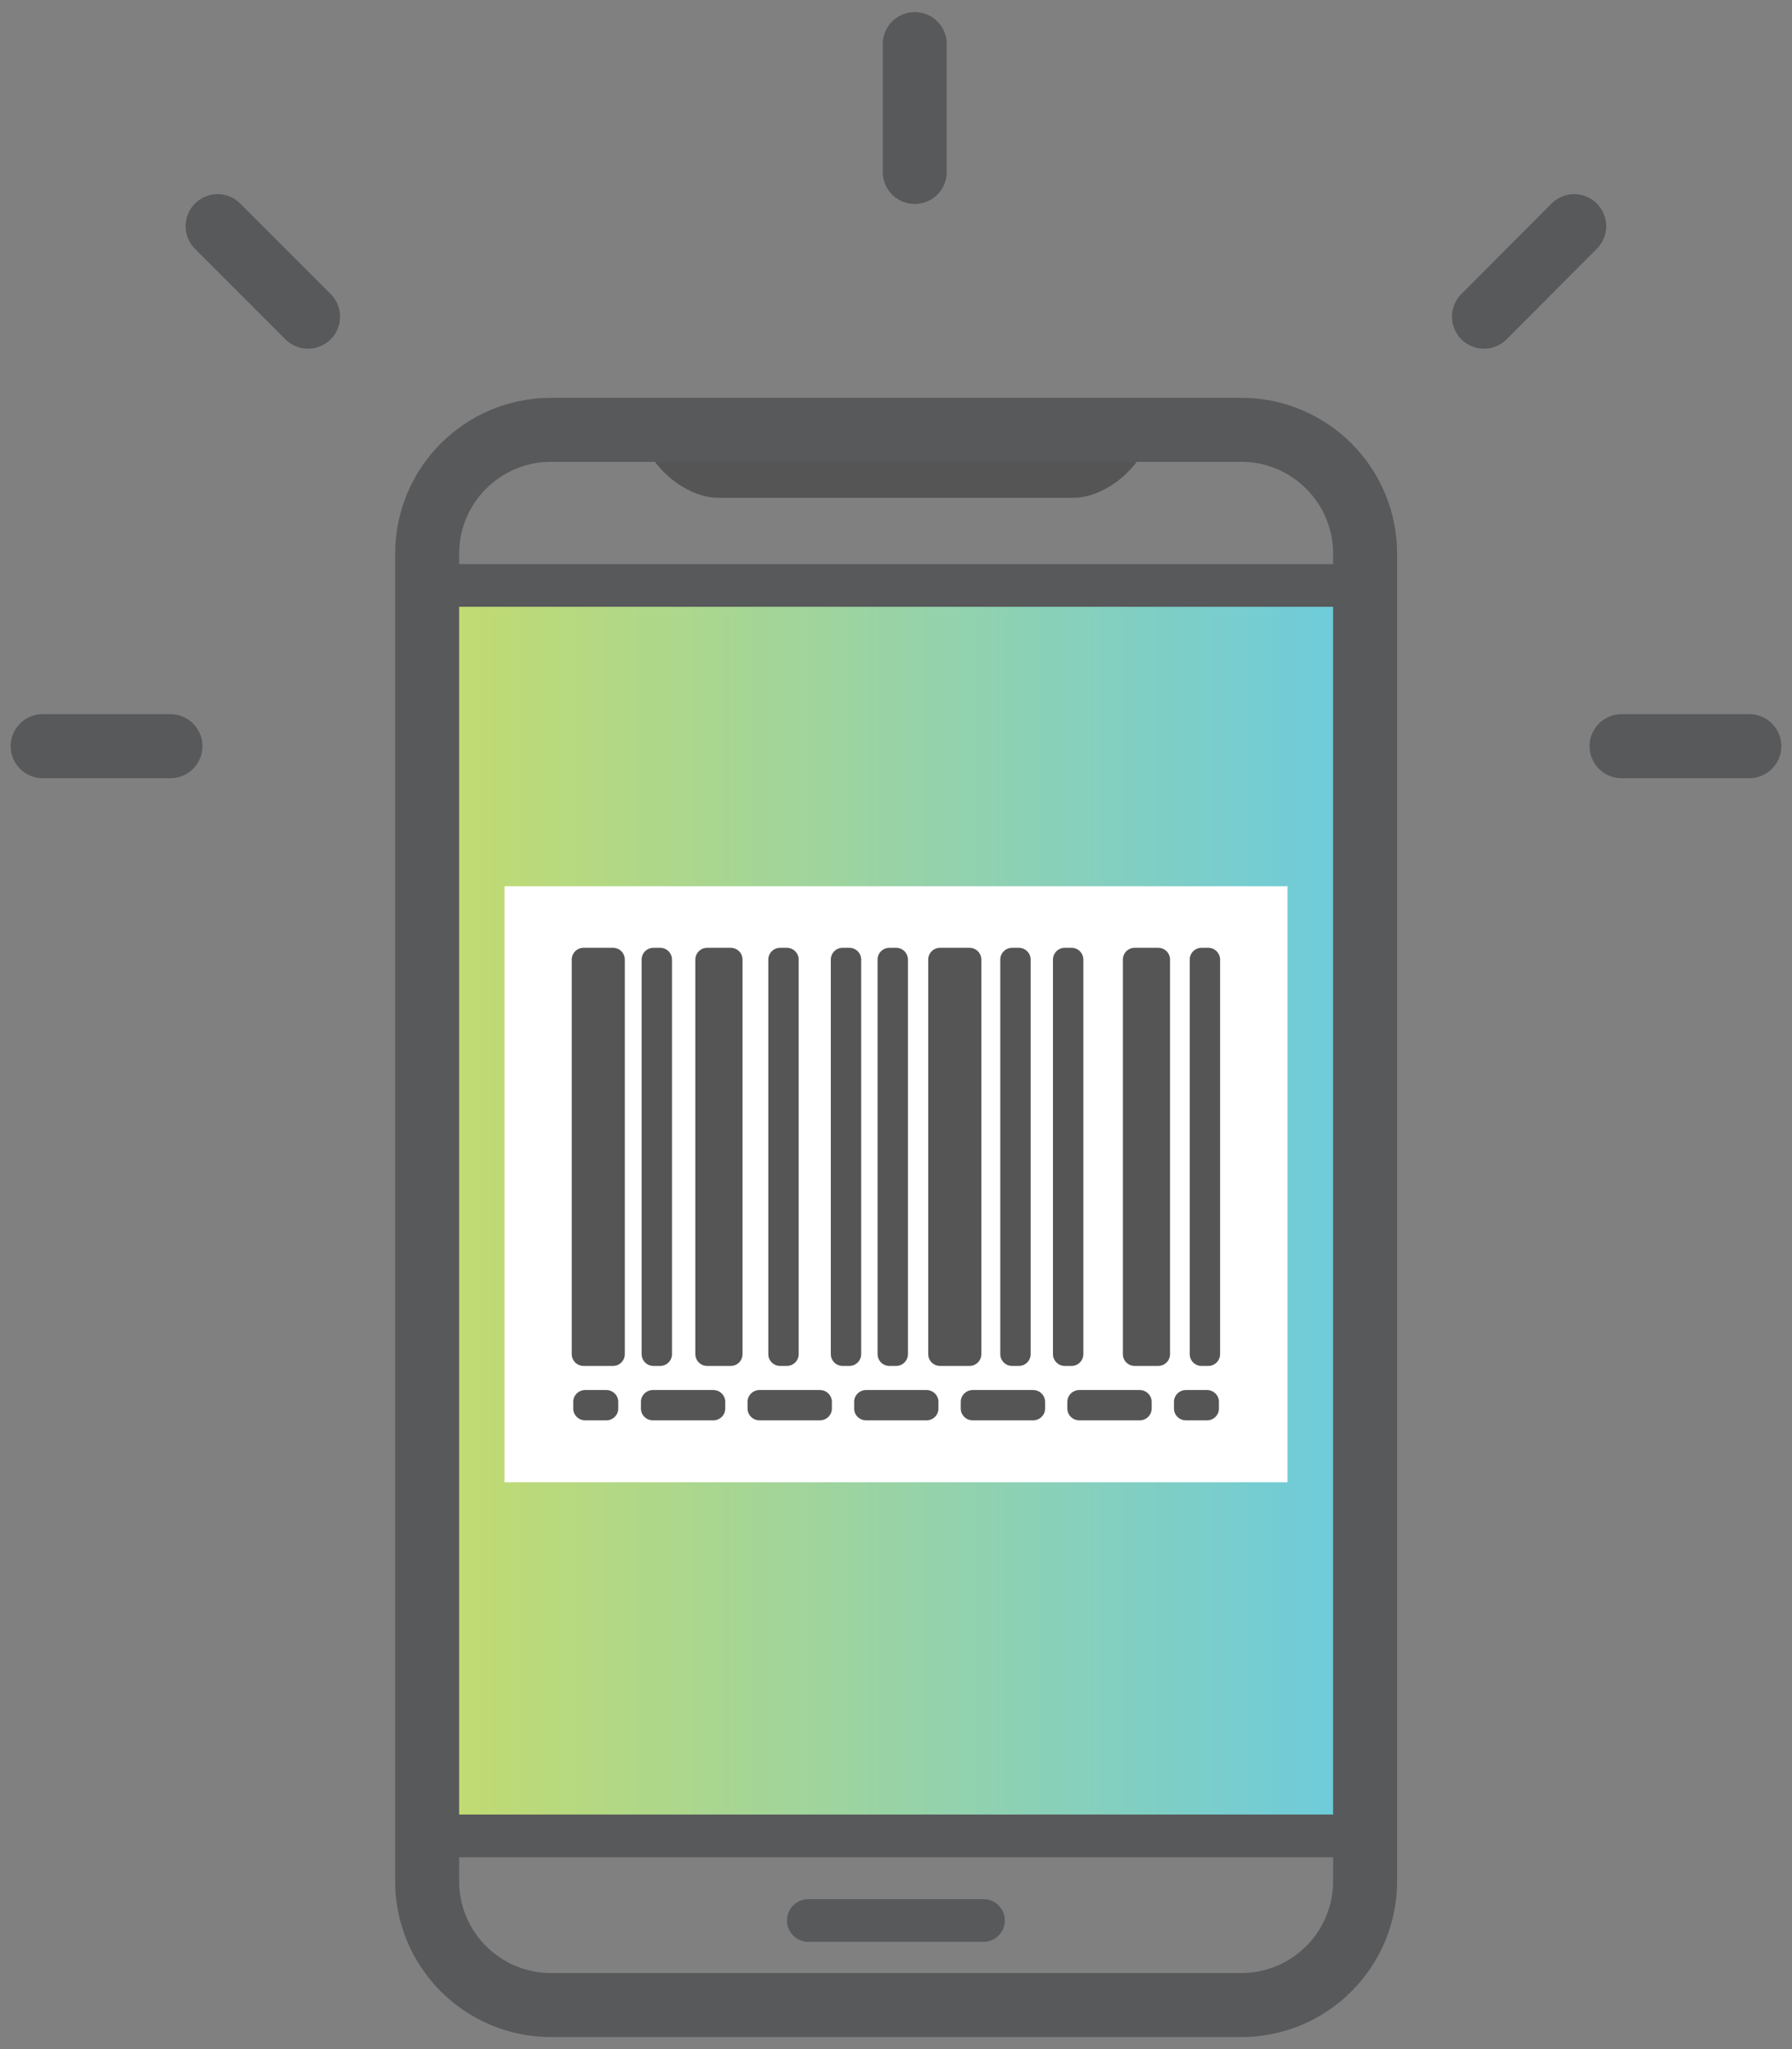
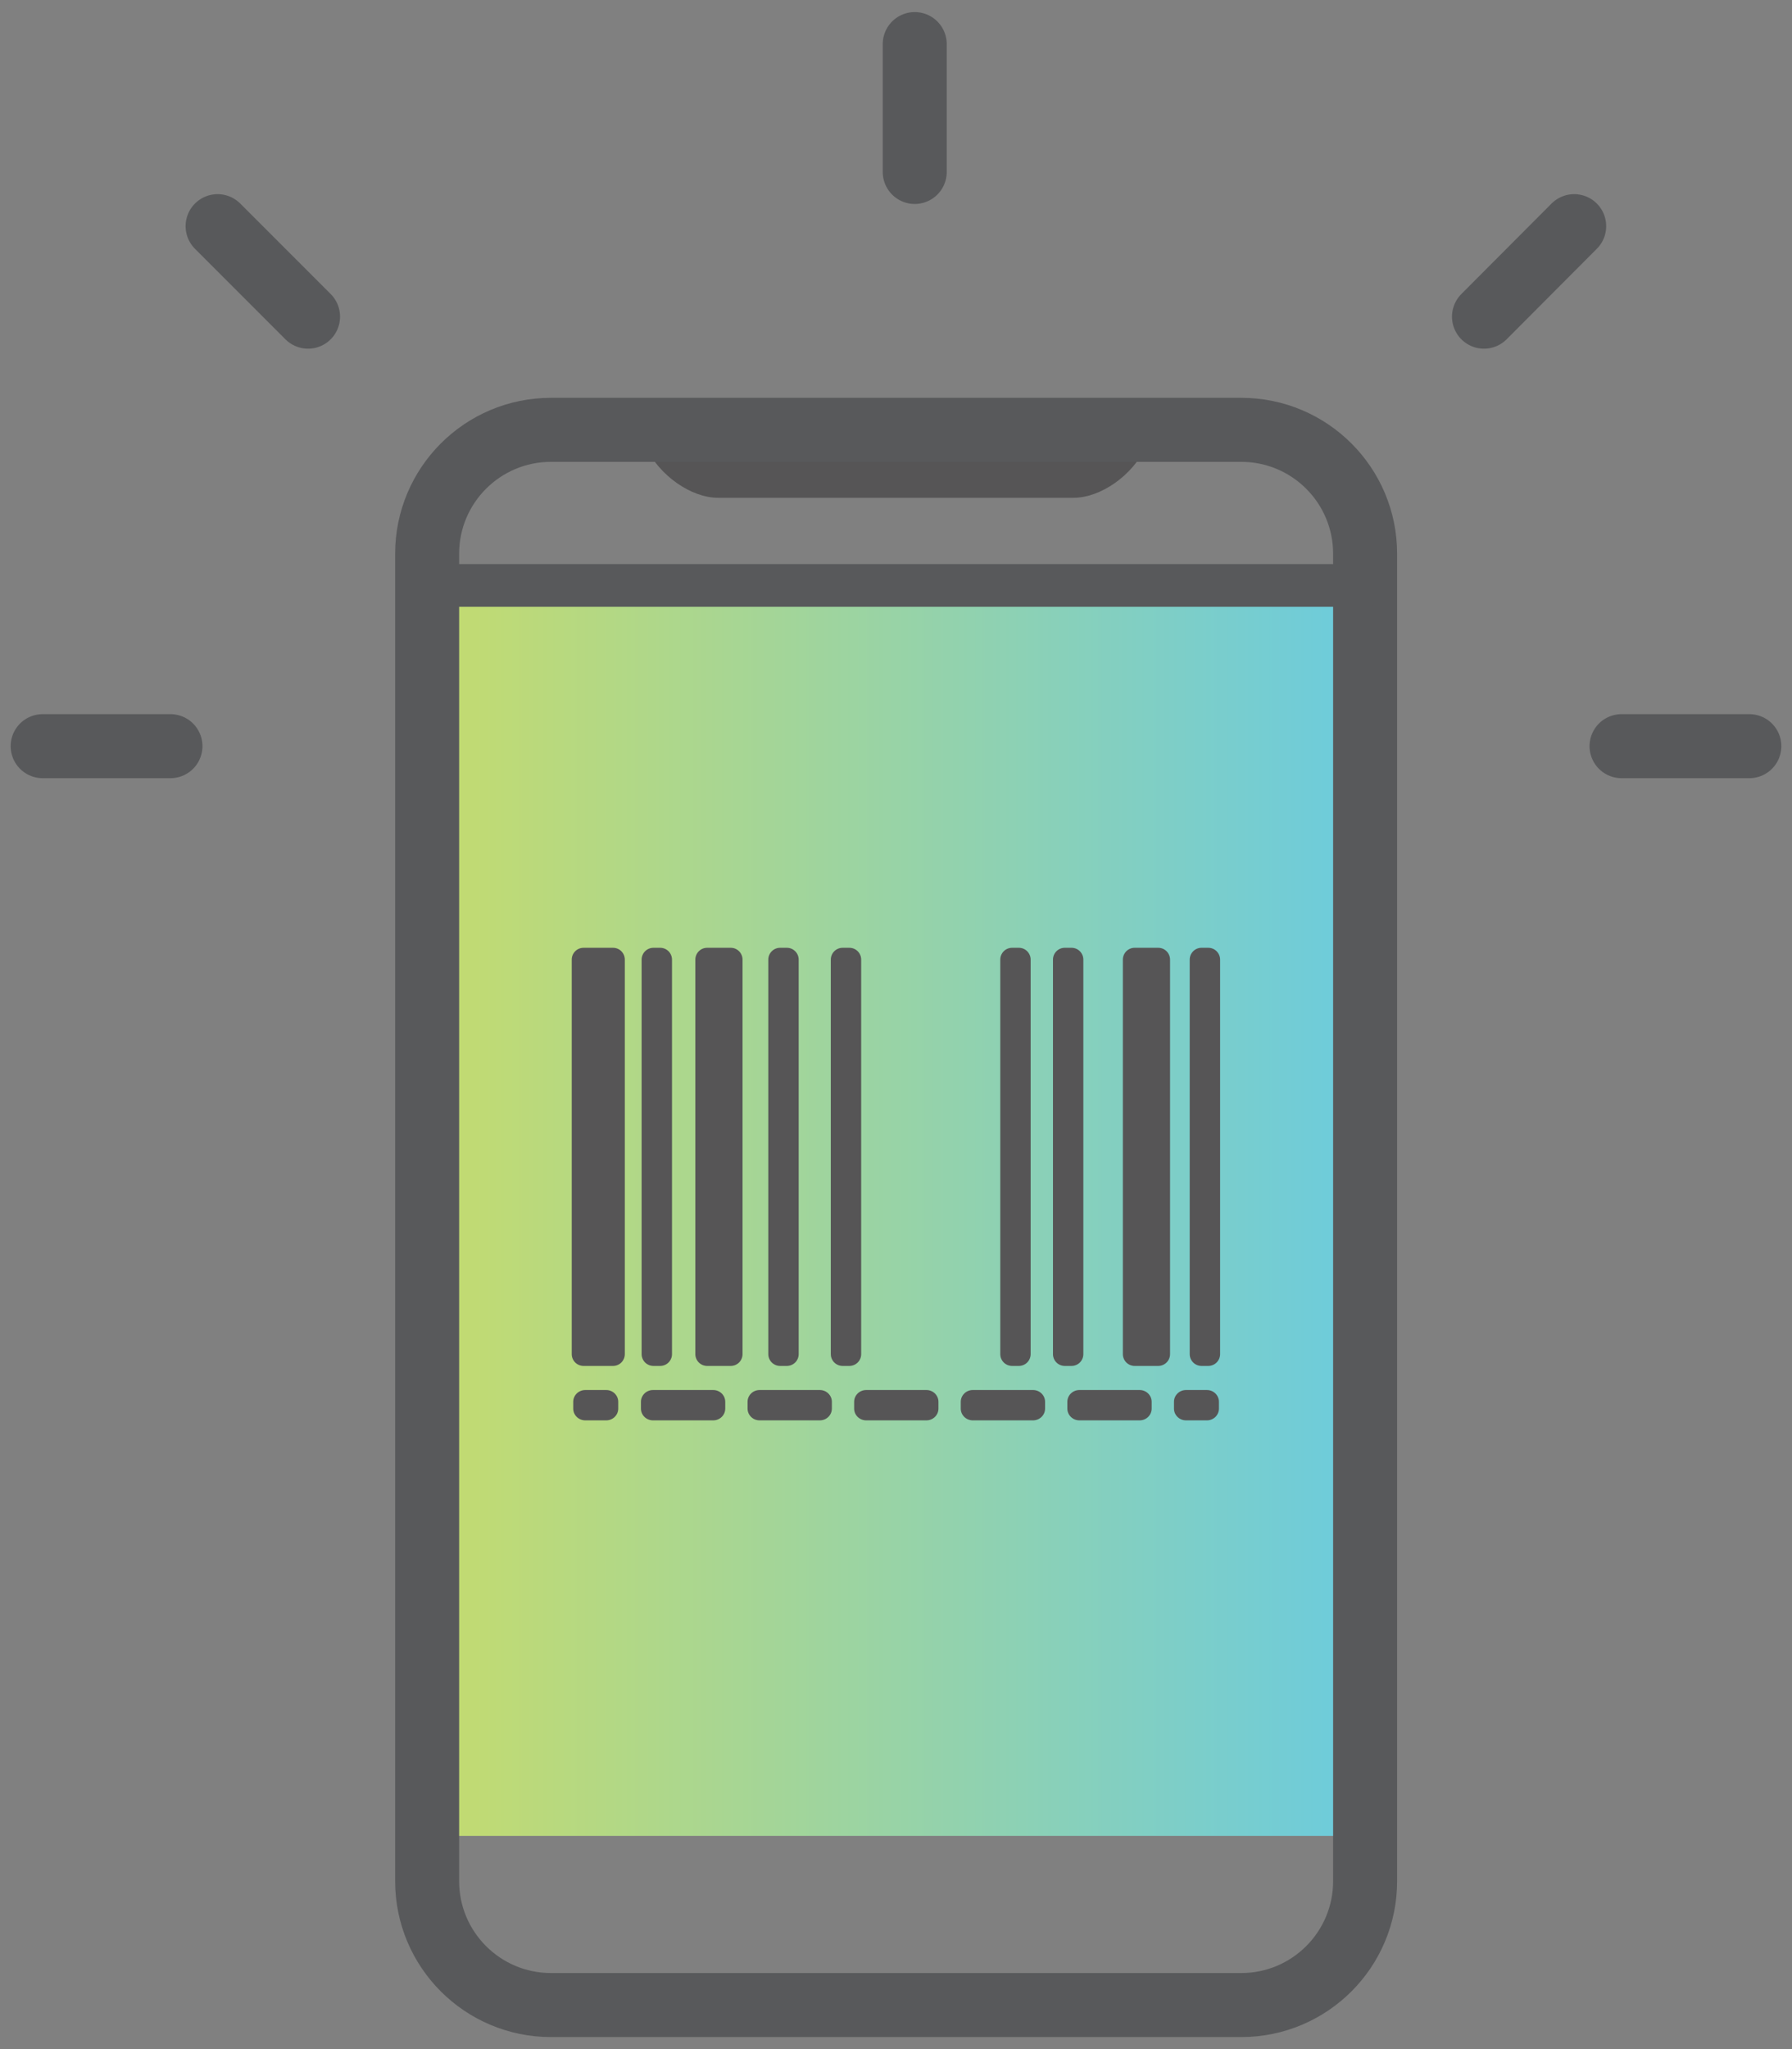
<svg xmlns="http://www.w3.org/2000/svg" width="42" height="48" viewBox="0 0 42 48" fill="none">
  <rect x="0" y="0" width="42" height="48" fill="#808080" stroke="none" />
  <path d="M38.005 17.479H41" stroke="#58595B" stroke-width="1.5" stroke-linecap="round" stroke-linejoin="round" />
  <path d="M34.781 7.418L36.895 5.298" stroke="#58595B" stroke-width="1.5" stroke-linecap="round" stroke-linejoin="round" />
  <path d="M3.995 17.479H1" stroke="#58595B" stroke-width="1.5" stroke-linecap="round" stroke-linejoin="round" />
  <path d="M7.22 7.418L5.1 5.298" stroke="#58595B" stroke-width="1.5" stroke-linecap="round" stroke-linejoin="round" />
  <path d="M21.439 4.028V1.033" stroke="#58595B" stroke-width="1.5" stroke-linecap="round" stroke-linejoin="round" />
  <path d="M31.842 13.617H10.139V43.005H31.842V13.617Z" fill="url(#paint0_linear_142_117)" />
-   <path d="M30.177 20.76H11.823V34.721H30.177V20.76Z" fill="white" />
+   <path d="M30.177 20.76H11.823V34.721V20.76Z" fill="white" />
  <path d="M27.045 10.069L26.87 10.442C26.548 11.144 25.79 11.661 25.16 11.661H16.831C16.201 11.661 15.448 11.144 15.12 10.442L14.946 10.069" fill="#565556" />
  <path d="M27.146 22.202H26.593C26.441 22.202 26.317 22.326 26.317 22.479V31.72C26.317 31.873 26.441 31.997 26.593 31.997H27.146C27.299 31.997 27.423 31.873 27.423 31.72V22.479C27.423 22.326 27.299 22.202 27.146 22.202Z" fill="#565556" />
  <path d="M28.319 22.202H28.16C28.008 22.202 27.884 22.326 27.884 22.479V31.72C27.884 31.873 28.008 31.997 28.16 31.997H28.319C28.472 31.997 28.596 31.873 28.596 31.72V22.479C28.596 22.326 28.472 22.202 28.319 22.202Z" fill="#565556" />
  <path d="M23.88 22.202H23.721C23.568 22.202 23.444 22.326 23.444 22.479V31.72C23.444 31.873 23.568 31.997 23.721 31.997H23.88C24.032 31.997 24.156 31.873 24.156 31.72V22.479C24.156 22.326 24.032 22.202 23.88 22.202Z" fill="#565556" />
  <path d="M25.114 22.202H24.955C24.803 22.202 24.679 22.326 24.679 22.479V31.72C24.679 31.873 24.803 31.997 24.955 31.997H25.114C25.267 31.997 25.391 31.873 25.391 31.72V22.479C25.391 22.326 25.267 22.202 25.114 22.202Z" fill="#565556" />
  <path d="M17.127 22.202H16.574C16.421 22.202 16.297 22.326 16.297 22.479V31.72C16.297 31.873 16.421 31.997 16.574 31.997H17.127C17.28 31.997 17.403 31.873 17.403 31.72V22.479C17.403 22.326 17.28 22.202 17.127 22.202Z" fill="#565556" />
  <path d="M18.442 22.202H18.284C18.131 22.202 18.007 22.326 18.007 22.479V31.72C18.007 31.873 18.131 31.997 18.284 31.997H18.442C18.595 31.997 18.719 31.873 18.719 31.72V22.479C18.719 22.326 18.595 22.202 18.442 22.202Z" fill="#565556" />
  <path d="M14.368 22.202H13.677C13.524 22.202 13.4 22.326 13.4 22.479V31.72C13.4 31.873 13.524 31.997 13.677 31.997H14.368C14.521 31.997 14.644 31.873 14.644 31.72V22.479C14.644 22.326 14.521 22.202 14.368 22.202Z" fill="#565556" />
  <path d="M15.473 22.202H15.315C15.162 22.202 15.038 22.326 15.038 22.479V31.72C15.038 31.873 15.162 31.997 15.315 31.997H15.473C15.626 31.997 15.75 31.873 15.75 31.72V22.479C15.75 22.326 15.626 22.202 15.473 22.202Z" fill="#565556" />
  <path d="M19.907 22.202H19.749C19.596 22.202 19.472 22.326 19.472 22.479V31.72C19.472 31.873 19.596 31.997 19.749 31.997H19.907C20.06 31.997 20.184 31.873 20.184 31.72V22.479C20.184 22.326 20.06 22.202 19.907 22.202Z" fill="#565556" />
-   <path d="M21.003 22.202H20.845C20.692 22.202 20.568 22.326 20.568 22.479V31.72C20.568 31.873 20.692 31.997 20.845 31.997H21.003C21.156 31.997 21.28 31.873 21.28 31.72V22.479C21.28 22.326 21.156 22.202 21.003 22.202Z" fill="#565556" />
-   <path d="M22.723 22.202H22.032C21.879 22.202 21.755 22.326 21.755 22.479V31.72C21.755 31.873 21.879 31.997 22.032 31.997H22.723C22.876 31.997 23 31.873 23 31.72V22.479C23 22.326 22.876 22.202 22.723 22.202Z" fill="#565556" />
  <path d="M14.209 33.272H13.717C13.563 33.272 13.435 33.15 13.435 32.996V32.837C13.435 32.684 13.563 32.561 13.717 32.561H14.209C14.362 32.561 14.49 32.684 14.49 32.837V32.996C14.49 33.15 14.362 33.272 14.209 33.272Z" fill="#565556" />
  <path d="M26.711 33.272H25.298C25.144 33.272 25.016 33.15 25.016 32.996V32.837C25.016 32.684 25.144 32.561 25.298 32.561H26.711C26.864 32.561 26.992 32.684 26.992 32.837V32.996C26.992 33.15 26.864 33.272 26.711 33.272ZM24.212 33.272H22.799C22.646 33.272 22.518 33.15 22.518 32.996V32.837C22.518 32.684 22.646 32.561 22.799 32.561H24.212C24.366 32.561 24.494 32.684 24.494 32.837V32.996C24.494 33.15 24.366 33.272 24.212 33.272ZM21.714 33.272H20.301C20.147 33.272 20.019 33.15 20.019 32.996V32.837C20.019 32.684 20.147 32.561 20.301 32.561H21.714C21.867 32.561 21.995 32.684 21.995 32.837V32.996C21.995 33.15 21.867 33.272 21.714 33.272ZM19.215 33.272H17.802C17.649 33.272 17.521 33.15 17.521 32.996V32.837C17.521 32.684 17.649 32.561 17.802 32.561H19.215C19.369 32.561 19.497 32.684 19.497 32.837V32.996C19.497 33.15 19.369 33.272 19.215 33.272ZM16.717 33.272H15.304C15.15 33.272 15.022 33.15 15.022 32.996V32.837C15.022 32.684 15.15 32.561 15.304 32.561H16.717C16.87 32.561 16.998 32.684 16.998 32.837V32.996C16.998 33.15 16.87 33.272 16.717 33.272Z" fill="#565556" />
  <path d="M28.288 33.272H27.796C27.643 33.272 27.515 33.15 27.515 32.996V32.837C27.515 32.684 27.643 32.561 27.796 32.561H28.288C28.441 32.561 28.569 32.684 28.569 32.837V32.996C28.569 33.15 28.441 33.272 28.288 33.272Z" fill="#565556" />
  <path d="M29.092 10.069H12.914C11.31 10.069 10.011 11.368 10.011 12.972V44.065C10.011 45.668 11.31 46.968 12.914 46.968H29.092C30.696 46.968 31.995 45.668 31.995 44.065V12.972C31.995 11.368 30.696 10.069 29.092 10.069Z" stroke="#58595B" stroke-width="1.5" stroke-linecap="round" stroke-linejoin="round" />
-   <path d="M10.011 43.005H31.99" stroke="#58595B" stroke-linecap="round" stroke-linejoin="round" />
  <path d="M10.011 13.714H31.99" stroke="#58595B" stroke-linecap="round" stroke-linejoin="round" />
-   <path d="M18.945 44.987H23.051" stroke="#58595B" stroke-linecap="round" stroke-linejoin="round" />
  <defs>
    <linearGradient id="paint0_linear_142_117" x1="10.139" y1="28.311" x2="31.842" y2="28.311" gradientUnits="userSpaceOnUse">
      <stop stop-color="#C4DB6F" />
      <stop offset="1" stop-color="#6CCBDD" />
    </linearGradient>
  </defs>
</svg>